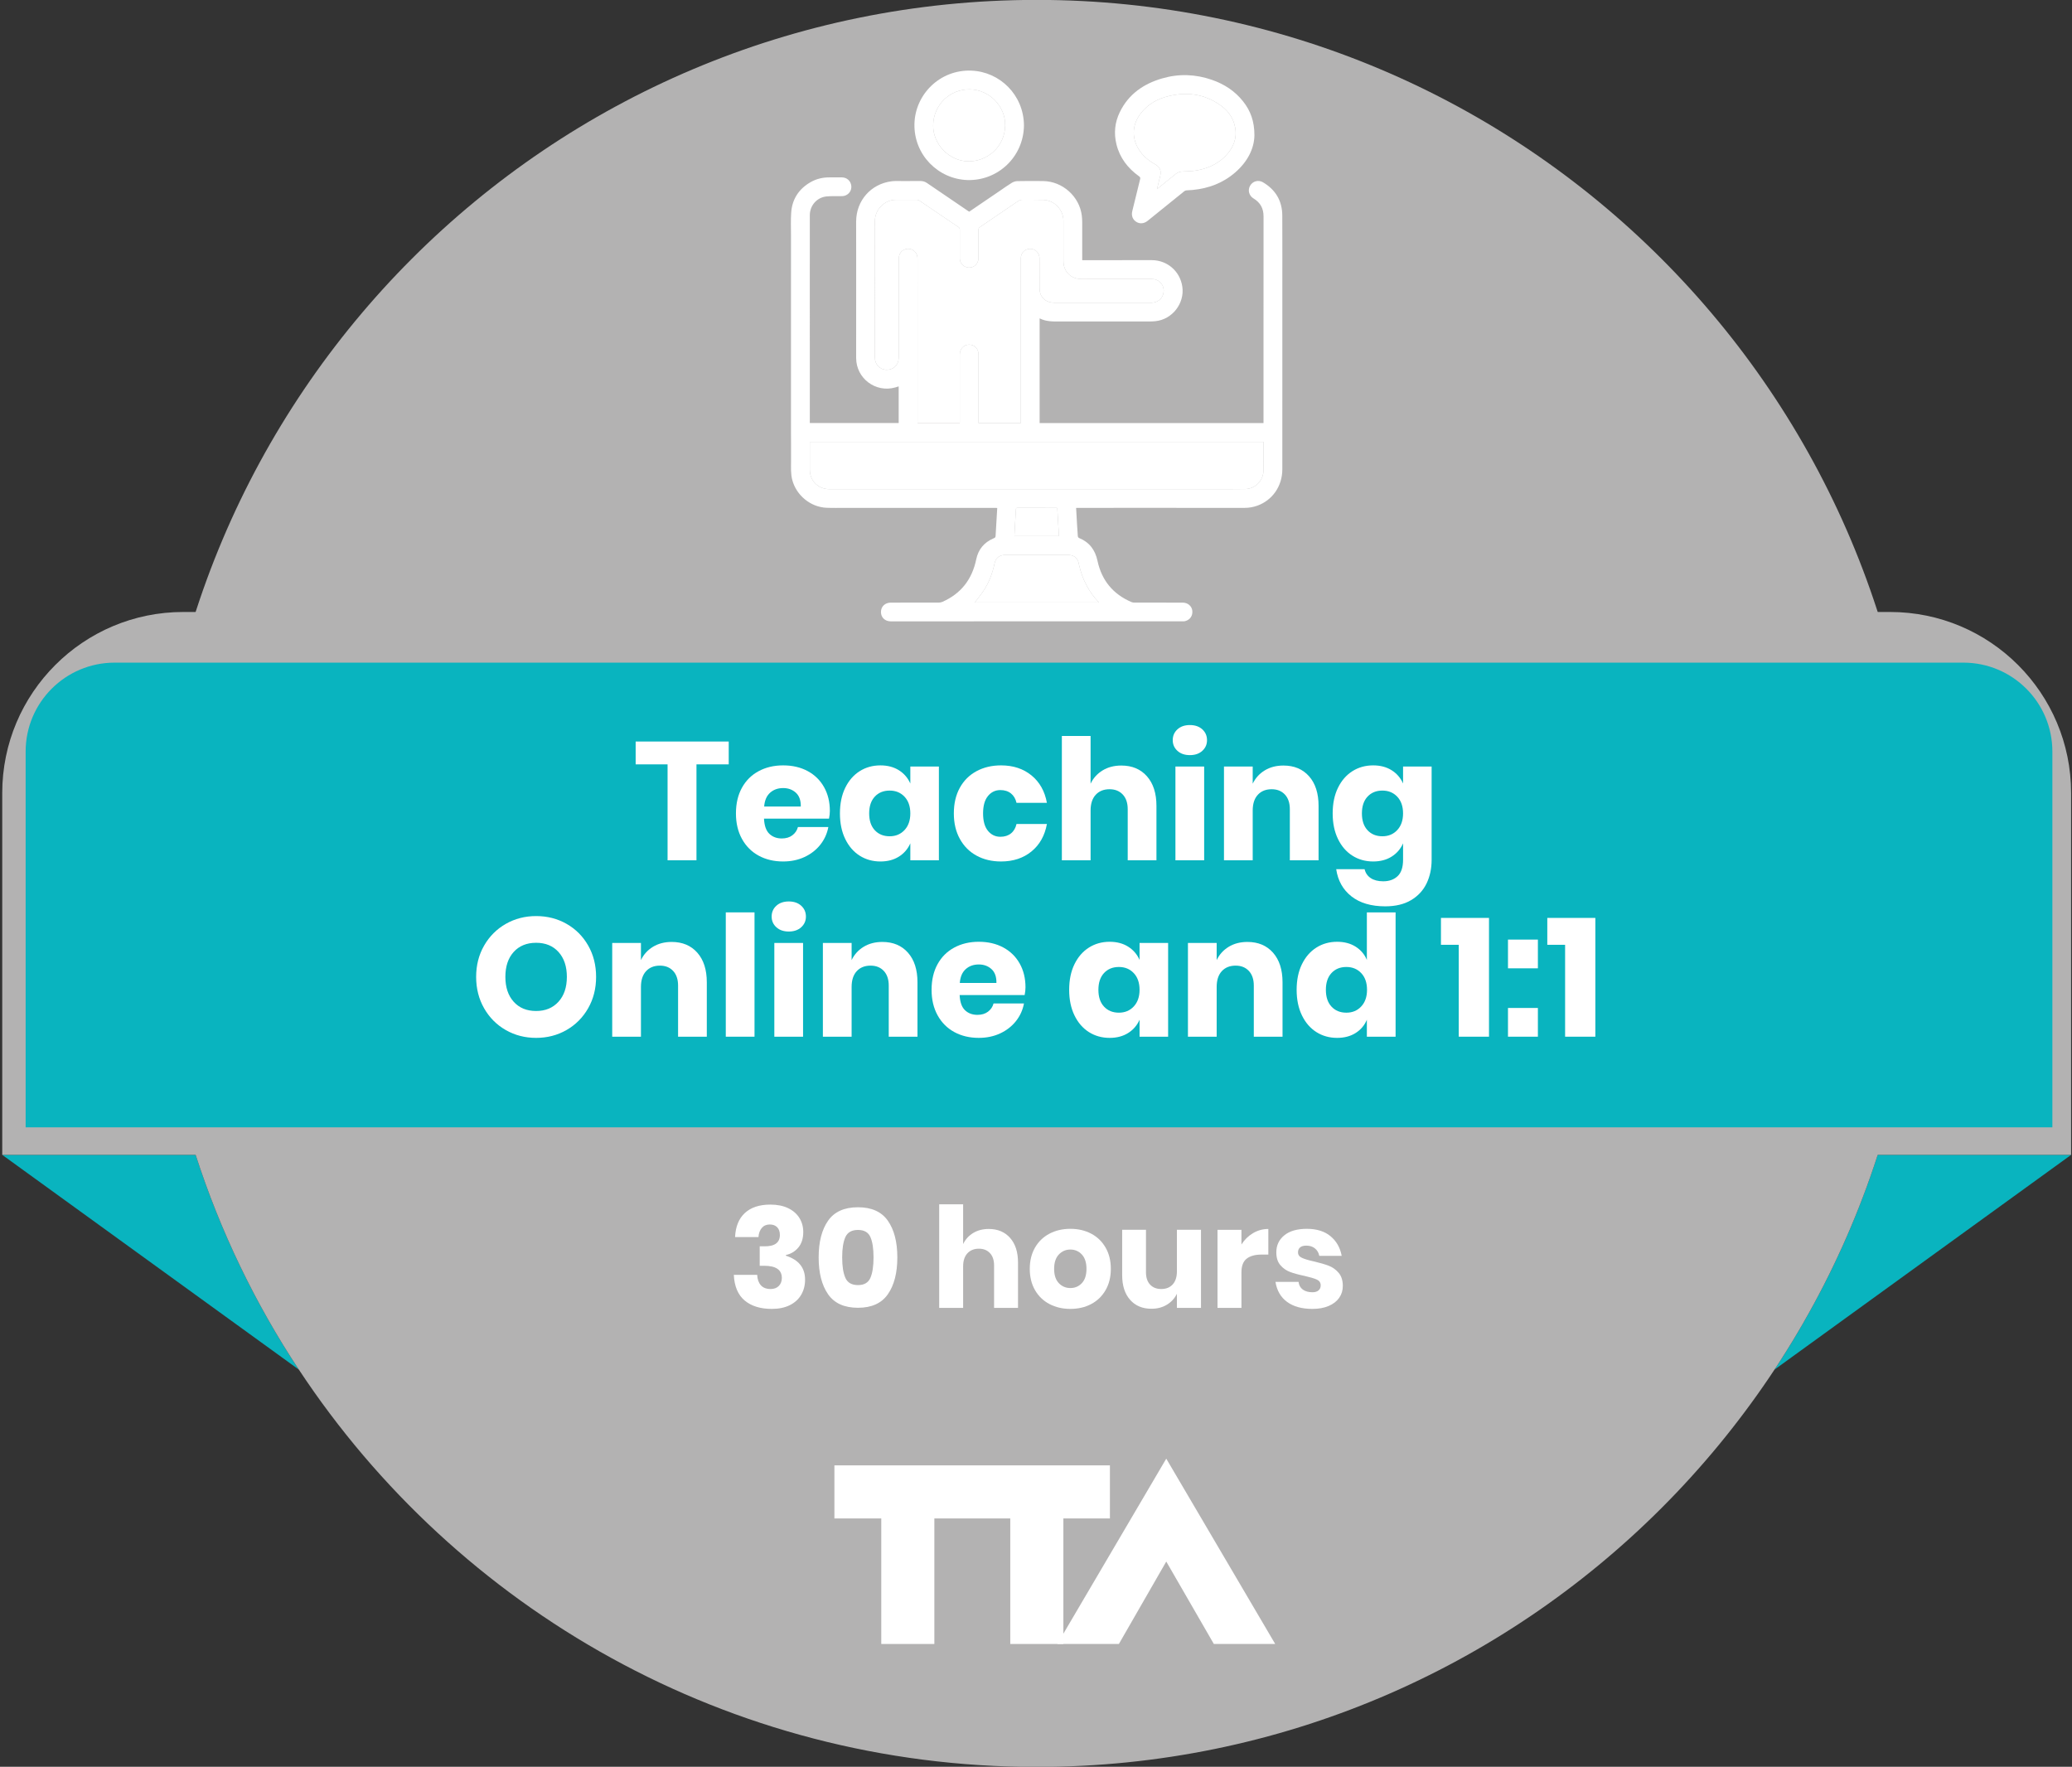
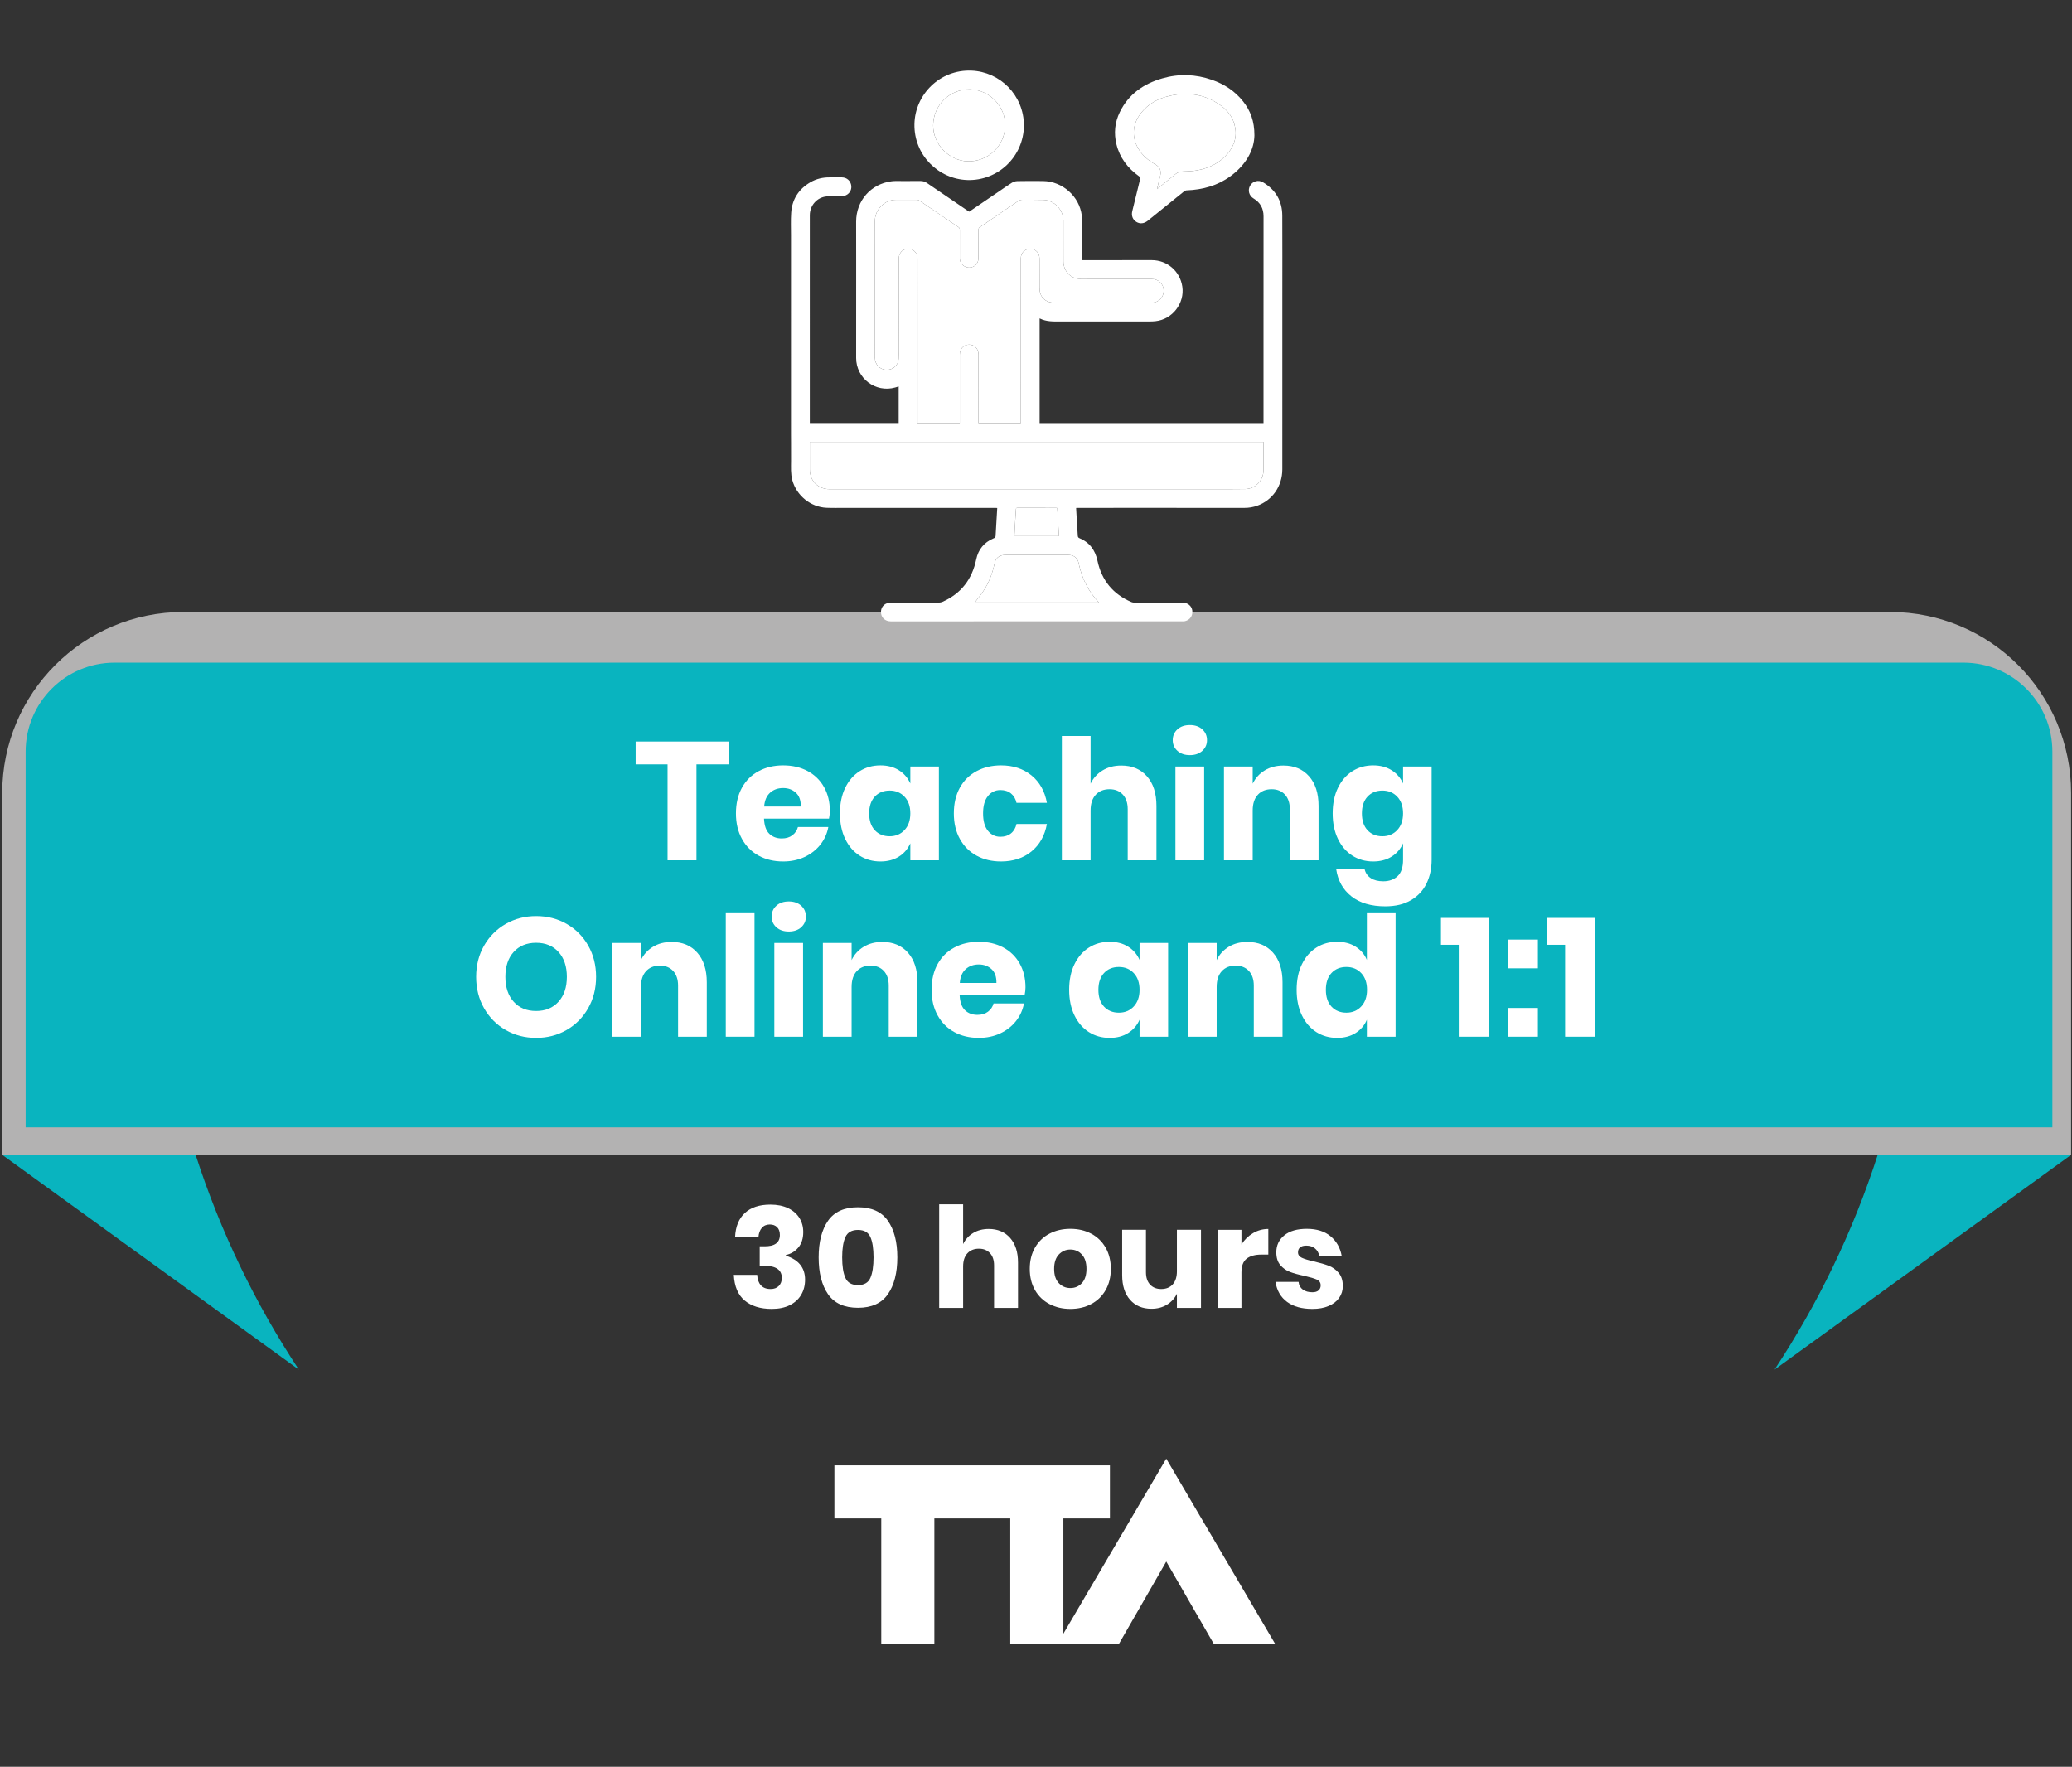
<svg xmlns="http://www.w3.org/2000/svg" height="631" viewBox="0 0 740 631" width="740">
  <rect x="0" y="0" width="740" height="631" fill="#333333" stroke="none" />
  <path d="m106.733 489.153-105.938-76.701h69.081c8.826 27.397 21.305 53.149 36.857 76.701z" fill="#09b4bf" />
  <path d="m633.746 489.153 105.938-76.701h-69.081c-8.826 27.397-21.304 53.149-36.857 76.701z" fill="#09b4bf" />
-   <path d="m685.782 315.506c0 174.267-141.275 315.543-315.542 315.543-110.112 0-207.058-56.402-263.5-141.896h-.007c-15.552-23.551-28.031-49.303-36.857-76.701h-.007c-9.852-30.545-15.172-63.122-15.172-96.946 0-174.267 141.276-315.542 315.543-315.542s315.542 141.275 315.542 315.542z" fill="#b3b2b2" />
  <path d="m739.682 412.449h-738.884v-129.219c0-35.715 28.952-64.667 64.667-64.667h609.55c35.715 0 64.667 28.952 64.667 64.667z" fill="#b3b2b2" />
  <path d="m396.402 542.302v-18.959h-98.4v18.959h16.735v44.832h18.964v-44.832h27.109v44.832h18.965v-44.832z" fill="#fff" />
  <path d="m416.523 557.695 16.995 29.438h21.913l-38.908-66.184-38.908 66.184h21.986z" fill="#fff" />
  <path d="m9.154 402.627v-134.191c0-17.55 14.227-31.777 31.776-31.777h660.286c17.549 0 31.776 14.227 31.776 31.777v134.191z" fill="#09b4bf" />
  <g fill="#fff">
    <path d="m260.259 264.829v8.16h-11.52v34.26h-10.32v-34.26h-11.4v-8.16z" />
    <path d="m272.858 292.37c.12 2.519.76 4.33 1.92 5.429 1.16 1.101 2.64 1.651 4.44 1.651 1.52 0 2.78-.38 3.78-1.141 1-.759 1.659-1.739 1.98-2.939h10.86c-.441 2.36-1.401 4.469-2.88 6.33-1.48 1.859-3.36 3.32-5.64 4.379-2.28 1.061-4.82 1.59-7.62 1.59-3.28 0-6.19-.689-8.73-2.07-2.541-1.38-4.53-3.369-5.97-5.97-1.44-2.599-2.16-5.639-2.16-9.12 0-3.519.71-6.569 2.13-9.149s3.41-4.561 5.97-5.941 5.48-2.069 8.76-2.069c3.32 0 6.24.681 8.76 2.039 2.52 1.36 4.47 3.271 5.85 5.731 1.38 2.459 2.07 5.29 2.07 8.49 0 .84-.1 1.76-.3 2.76zm6.84-10.92c-1.881 0-3.441.56-4.68 1.679-1.24 1.12-1.94 2.76-2.1 4.92h13.08c.04-2.199-.55-3.849-1.77-4.95-1.221-1.1-2.73-1.649-4.53-1.649z" />
    <path d="m325.118 279.829v-6.059h10.2v33.479h-10.2v-6.059c-.88 2-2.241 3.58-4.08 4.739-1.84 1.161-4.041 1.74-6.6 1.74-2.76 0-5.23-.689-7.41-2.07-2.181-1.38-3.9-3.369-5.16-5.97-1.26-2.599-1.89-5.64-1.89-9.12 0-3.52.63-6.569 1.89-9.149s2.979-4.561 5.16-5.941c2.18-1.38 4.65-2.069 7.41-2.069 2.559 0 4.76.58 6.6 1.739 1.839 1.161 3.2 2.74 4.08 4.74zm-14.7 10.68c0 2.561.669 4.561 2.01 6 1.34 1.44 3.11 2.16 5.31 2.16 2.16 0 3.93-.739 5.31-2.22 1.38-1.479 2.07-3.46 2.07-5.94 0-2.52-.69-4.509-2.07-5.97-1.38-1.46-3.15-2.19-5.31-2.19-2.2 0-3.97.721-5.31 2.16-1.341 1.44-2.01 3.44-2.01 6z" />
    <path d="m368.377 276.919c2.919 2.381 4.76 5.65 5.52 9.811h-10.86c-.321-1.441-.981-2.56-1.98-3.361-1-.8-2.261-1.2-3.78-1.2-1.8 0-3.28.711-4.44 2.13-1.161 1.421-1.74 3.49-1.74 6.21 0 2.721.579 4.791 1.74 6.21 1.16 1.421 2.64 2.13 4.44 2.13 1.519 0 2.78-.4 3.78-1.2.999-.799 1.659-1.919 1.98-3.36h10.86c-.76 4.16-2.601 7.431-5.52 9.81-2.92 2.381-6.54 3.57-10.86 3.57-3.28 0-6.19-.689-8.73-2.07-2.541-1.38-4.53-3.369-5.97-5.97-1.44-2.6-2.16-5.64-2.16-9.12 0-3.52.71-6.569 2.13-9.15 1.42-2.58 3.41-4.56 5.97-5.94 2.559-1.38 5.48-2.069 8.76-2.069 4.32 0 7.94 1.19 10.86 3.569z" />
    <path d="m409.627 277.249c2.259 2.561 3.39 6.081 3.39 10.56v19.44h-10.26v-18.24c0-2.239-.591-3.99-1.77-5.25-1.18-1.26-2.751-1.89-4.71-1.89-2.081 0-3.731.66-4.95 1.98-1.221 1.32-1.83 3.201-1.83 5.64v17.76h-10.26v-44.399h10.26v17.039c.96-1.999 2.389-3.579 4.29-4.74 1.899-1.16 4.13-1.74 6.69-1.74 3.84 0 6.89 1.28 9.15 3.84z" />
    <path d="m420.517 260.479c-1.121 1.02-1.68 2.31-1.68 3.871 0 1.52.559 2.79 1.68 3.809 1.119 1.021 2.6 1.53 4.44 1.53 1.839 0 3.319-.509 4.44-1.53 1.119-1.019 1.68-2.289 1.68-3.809 0-1.561-.561-2.851-1.68-3.871-1.121-1.02-2.601-1.53-4.44-1.53-1.84 0-3.321.51-4.44 1.53zm9.54 13.291h-10.26v33.479h10.26z" />
    <path d="m467.526 277.249c2.26 2.561 3.39 6.081 3.39 10.56v19.44h-10.26v-18.24c0-2.239-.591-3.99-1.77-5.25-1.18-1.26-2.751-1.89-4.71-1.89-2.081 0-3.73.66-4.95 1.98-1.221 1.32-1.83 3.201-1.83 5.64v17.76h-10.26v-33.479h10.26v6.119c.96-1.999 2.39-3.579 4.29-4.74 1.9-1.16 4.13-1.74 6.69-1.74 3.84 0 6.89 1.28 9.15 3.84z" />
    <path d="m501.095 279.829v-6.059h10.201v33.3c0 3.12-.6 5.929-1.8 8.429-1.2 2.499-3.04 4.489-5.521 5.97-2.48 1.479-5.559 2.221-9.239 2.221-5.04 0-9.07-1.192-12.09-3.571-3.021-2.381-4.83-5.61-5.43-9.69h10.14c.32 1.359 1.05 2.42 2.19 3.181 1.139.758 2.63 1.139 4.469 1.139 2.12 0 3.83-.61 5.131-1.83 1.299-1.221 1.949-3.171 1.949-5.849v-5.88c-.879 2-2.24 3.58-4.08 4.739-1.839 1.161-4.04 1.74-6.599 1.74-2.76 0-5.231-.689-7.41-2.07-2.181-1.38-3.9-3.369-5.161-5.97-1.259-2.599-1.889-5.64-1.889-9.12 0-3.52.63-6.569 1.889-9.149 1.261-2.58 2.98-4.561 5.161-5.941 2.179-1.38 4.65-2.069 7.41-2.069 2.559 0 4.76.58 6.599 1.739 1.84 1.161 3.201 2.74 4.08 4.74zm-14.699 10.68c0 2.561.669 4.561 2.01 6 1.34 1.44 3.109 2.16 5.31 2.16 2.16 0 3.93-.739 5.31-2.22 1.38-1.479 2.069-3.46 2.069-5.94 0-2.52-.689-4.509-2.069-5.97-1.38-1.46-3.15-2.19-5.31-2.19-2.201 0-3.97.721-5.31 2.16-1.341 1.44-2.01 3.44-2.01 6z" />
    <path d="m210.071 337.7c1.88 3.3 2.82 7.03 2.82 11.189 0 4.161-.951 7.901-2.85 11.221-1.9 3.32-4.48 5.909-7.74 7.769-3.26 1.861-6.87 2.79-10.83 2.79s-7.57-.929-10.83-2.79c-3.261-1.86-5.841-4.449-7.74-7.769-1.9-3.32-2.85-7.06-2.85-11.221 0-4.159.95-7.889 2.85-11.189 1.899-3.3 4.479-5.88 7.74-7.741 3.26-1.86 6.87-2.79 10.83-2.79 3.999 0 7.63.93 10.89 2.79 3.26 1.861 5.829 4.441 7.71 7.741zm-29.58 11.189c0 3.721.99 6.681 2.97 8.88 1.98 2.201 4.65 3.301 8.01 3.301 3.32 0 5.979-1.1 7.98-3.301 2-2.199 3-5.159 3-8.88 0-3.72-.99-6.68-2.97-8.88-1.98-2.199-4.65-3.3-8.01-3.3s-6.03 1.091-8.01 3.271-2.97 5.15-2.97 8.909z" />
    <path d="m249.041 340.249c2.259 2.561 3.39 6.081 3.39 10.56v19.44h-10.26v-18.24c0-2.239-.591-3.99-1.77-5.25-1.18-1.26-2.751-1.89-4.71-1.89-2.081 0-3.731.66-4.95 1.98-1.221 1.32-1.83 3.201-1.83 5.64v17.76h-10.26v-33.48h10.26v6.12c.96-1.999 2.389-3.579 4.29-4.74 1.899-1.16 4.13-1.74 6.69-1.74 3.84 0 6.89 1.28 9.15 3.84z" />
    <path d="m269.47 370.249h-10.26v-44.4h10.26z" />
    <path d="m277.269 323.479c-1.12 1.02-1.68 2.31-1.68 3.87 0 1.521.56 2.79 1.68 3.81s2.6 1.53 4.44 1.53 3.32-.51 4.44-1.53 1.68-2.289 1.68-3.81c0-1.56-.56-2.85-1.68-3.87s-2.6-1.53-4.44-1.53-3.32.51-4.44 1.53zm9.54 13.29h-10.26v33.48h10.26z" />
    <path d="m324.279 340.249c2.259 2.561 3.39 6.081 3.39 10.56v19.44h-10.26v-18.24c0-2.239-.591-3.99-1.77-5.25-1.18-1.26-2.751-1.89-4.71-1.89-2.081 0-3.731.66-4.95 1.98-1.221 1.32-1.83 3.201-1.83 5.64v17.76h-10.26v-33.48h10.26v6.12c.96-1.999 2.389-3.579 4.29-4.74 1.899-1.16 4.13-1.74 6.69-1.74 3.84 0 6.89 1.28 9.15 3.84z" />
    <path d="m342.728 355.37c.12 2.519.76 4.33 1.92 5.429 1.16 1.101 2.64 1.651 4.44 1.651 1.52 0 2.78-.38 3.78-1.141 1-.759 1.659-1.739 1.98-2.939h10.86c-.441 2.36-1.401 4.469-2.88 6.33-1.48 1.859-3.36 3.32-5.64 4.379-2.28 1.061-4.82 1.59-7.62 1.59-3.28 0-6.19-.689-8.73-2.07-2.541-1.38-4.53-3.369-5.97-5.97-1.44-2.599-2.16-5.639-2.16-9.12 0-3.519.71-6.569 2.13-9.149s3.41-4.561 5.97-5.941 5.48-2.07 8.76-2.07c3.32 0 6.24.681 8.76 2.04 2.52 1.36 4.47 3.271 5.85 5.731 1.38 2.459 2.07 5.29 2.07 8.49 0 .84-.1 1.76-.3 2.76zm6.84-10.92c-1.881 0-3.441.56-4.68 1.679-1.24 1.12-1.94 2.76-2.1 4.92h13.08c.04-2.199-.55-3.849-1.77-4.95-1.221-1.1-2.73-1.649-4.53-1.649z" />
    <path d="m406.987 342.829v-6.06h10.2v33.48h-10.2v-6.059c-.88 2-2.241 3.58-4.08 4.739-1.84 1.161-4.041 1.74-6.6 1.74-2.76 0-5.23-.689-7.41-2.07-2.181-1.38-3.9-3.369-5.16-5.97-1.26-2.599-1.89-5.64-1.89-9.12 0-3.52.63-6.569 1.89-9.149s2.979-4.561 5.16-5.941c2.18-1.38 4.65-2.07 7.41-2.07 2.559 0 4.76.581 6.6 1.74 1.839 1.161 3.2 2.74 4.08 4.74zm-14.7 10.68c0 2.561.669 4.561 2.01 6 1.34 1.44 3.11 2.16 5.31 2.16 2.16 0 3.93-.739 5.31-2.22 1.38-1.479 2.07-3.46 2.07-5.94 0-2.52-.69-4.509-2.07-5.97-1.38-1.46-3.15-2.19-5.31-2.19-2.2 0-3.97.721-5.31 2.16-1.341 1.44-2.01 3.44-2.01 6z" />
    <path d="m454.657 340.249c2.26 2.561 3.39 6.081 3.39 10.56v19.44h-10.26v-18.24c0-2.239-.591-3.99-1.77-5.25-1.18-1.26-2.751-1.89-4.71-1.89-2.081 0-3.731.66-4.95 1.98-1.221 1.32-1.83 3.201-1.83 5.64v17.76h-10.26v-33.48h10.26v6.12c.96-1.999 2.389-3.579 4.29-4.74 1.9-1.16 4.13-1.74 6.69-1.74 3.84 0 6.89 1.28 9.15 3.84z" />
    <path d="m488.167 342.829v-16.98h10.26v44.4h-10.26v-6.059c-.84 2-2.181 3.58-4.021 4.739-1.839 1.161-4.04 1.74-6.599 1.74-2.76 0-5.231-.689-7.41-2.07-2.181-1.38-3.9-3.369-5.161-5.97-1.259-2.599-1.889-5.64-1.889-9.12 0-3.52.63-6.569 1.889-9.149 1.261-2.58 2.98-4.561 5.161-5.941 2.179-1.38 4.65-2.07 7.41-2.07 2.559 0 4.76.581 6.599 1.74 1.84 1.161 3.181 2.74 4.021 4.74zm-14.64 10.68c0 2.561.669 4.561 2.01 6 1.34 1.44 3.109 2.16 5.31 2.16 2.16 0 3.93-.739 5.31-2.22 1.38-1.479 2.069-3.46 2.069-5.94 0-2.52-.689-4.509-2.069-5.97-1.38-1.46-3.15-2.19-5.31-2.19-2.201 0-3.97.721-5.31 2.16-1.341 1.44-2.01 3.44-2.01 6z" />
    <path d="m514.627 337.429v-9.6h17.159v42.42h-10.8v-32.82z" />
    <path d="m549.246 345.829h-10.68v-10.26h10.68zm0 24.42h-10.68v-10.26h10.68z" />
    <path d="m552.606 337.429v-9.6h17.16v42.42h-10.8v-32.82z" />
    <path d="m281.477 431.489c1.766.85 3.107 2.018 4.025 3.5.916 1.483 1.375 3.158 1.375 5.025 0 2.3-.592 4.15-1.775 5.55-1.184 1.4-2.659 2.283-4.425 2.65v.25c4.566 1.467 6.85 4.317 6.85 8.55 0 2.034-.467 3.842-1.4 5.425-.934 1.583-2.293 2.818-4.075 3.7-1.784.883-3.925 1.325-6.425 1.325-4.067 0-7.293-1-9.675-3-2.384-2-3.675-5.05-3.875-9.15h8.35c.066 1.568.5 2.8 1.3 3.7s1.966 1.35 3.5 1.35c1.232 0 2.208-.366 2.925-1.1.716-.733 1.075-1.683 1.075-2.85 0-2.9-2.1-4.35-6.3-4.35h-1.6v-6.95h1.55c3.766.067 5.65-1.283 5.65-4.05 0-1.2-.325-2.125-.975-2.775s-1.525-.975-2.625-.975c-1.2 0-2.15.408-2.85 1.225s-1.1 1.909-1.2 3.275h-8.35c.166-3.733 1.333-6.6 3.5-8.6 2.166-2 5.2-3 9.1-3 2.466 0 4.582.424 6.35 1.275z" />
    <path d="m295.727 435.99c2.232-3.217 5.8-4.825 10.7-4.825 4.866 0 8.425 1.608 10.675 4.825s3.375 7.575 3.375 13.075c0 5.533-1.125 9.917-3.375 13.149-2.25 3.235-5.809 4.851-10.675 4.851-4.9 0-8.468-1.616-10.7-4.851-2.234-3.232-3.35-7.616-3.35-13.149 0-5.5 1.116-9.858 3.35-13.075zm15.125 5.8c-.75-1.683-2.225-2.525-4.425-2.525-2.234 0-3.734.85-4.5 2.55-.767 1.7-1.15 4.117-1.15 7.25 0 3.167.383 5.608 1.15 7.325.766 1.717 2.266 2.574 4.5 2.574 2.2 0 3.675-.857 4.425-2.574s1.125-4.158 1.125-7.325-.375-5.592-1.125-7.275z" />
    <path d="m360.752 442.114c1.883 2.134 2.825 5.067 2.825 8.8v16.2h-8.55v-15.2c0-1.866-.492-3.325-1.475-4.375-.984-1.05-2.292-1.575-3.925-1.575-1.733 0-3.108.55-4.125 1.65s-1.525 2.667-1.525 4.7v14.8h-8.55v-37h8.55v14.2c.8-1.667 1.991-2.983 3.575-3.95 1.583-.967 3.442-1.45 5.575-1.45 3.2 0 5.742 1.067 7.625 3.2z" />
    <path d="m394.851 445.564c1.25 2.167 1.875 4.701 1.875 7.6 0 2.9-.625 5.434-1.875 7.601s-2.967 3.824-5.15 4.974c-2.184 1.151-4.658 1.725-7.425 1.725s-5.25-.574-7.45-1.725c-2.2-1.15-3.925-2.807-5.175-4.974s-1.875-4.701-1.875-7.601c0-2.899.625-5.433 1.875-7.6s2.975-3.825 5.175-4.975 4.683-1.725 7.45-1.725 5.241.575 7.425 1.725c2.183 1.15 3.9 2.808 5.15 4.975zm-18.375 7.6c0 2.233.558 3.934 1.675 5.101 1.116 1.167 2.491 1.75 4.125 1.75 1.633 0 3-.583 4.1-1.75s1.65-2.868 1.65-5.101c0-2.232-.55-3.941-1.65-5.125-1.1-1.183-2.467-1.774-4.1-1.774-1.634 0-3.009.591-4.125 1.774-1.117 1.184-1.675 2.893-1.675 5.125z" />
    <path d="m428.926 439.214v27.9h-8.6v-5.049c-.8 1.633-1.992 2.933-3.575 3.899-1.584.968-3.425 1.45-5.525 1.45-3.2 0-5.742-1.066-7.625-3.2-1.884-2.133-2.825-5.066-2.825-8.8v-16.2h8.5v15.15c0 1.901.491 3.375 1.475 4.425.983 1.05 2.308 1.575 3.975 1.575 1.733 0 3.1-.549 4.1-1.65 1-1.1 1.5-2.666 1.5-4.699v-14.801z" />
    <path d="m447.5 440.414c1.683-1 3.508-1.5 5.476-1.5v9.15h-2.451c-2.267 0-4.025.484-5.275 1.451-1.25.966-1.875 2.599-1.875 4.899v12.7h-8.549v-27.9h8.549v5.25c1.066-1.699 2.441-3.05 4.125-4.05z" />
    <path d="m475.2 441.515c2.116 1.767 3.441 4.1 3.975 7h-8c-.234-1.133-.758-2.025-1.575-2.676-.817-.649-1.842-.974-3.075-.974-.968 0-1.7.209-2.2.625-.5.417-.75 1.008-.75 1.775 0 .867.458 1.517 1.375 1.949.916.434 2.357.867 4.325 1.301 2.133.5 3.883 1.008 5.25 1.524 1.366.518 2.55 1.359 3.55 2.526s1.5 2.733 1.5 4.7c0 1.6-.434 3.017-1.3 4.25-.867 1.233-2.117 2.199-3.75 2.899-1.634.701-3.567 1.05-5.8 1.05-3.767 0-6.784-.832-9.05-2.5-2.267-1.666-3.65-4.05-4.15-7.149h8.25c.133 1.2.642 2.117 1.525 2.75.882.634 2.025.95 3.425.95.966 0 1.7-.226 2.2-.676.5-.449.75-1.041.75-1.774 0-.967-.458-1.658-1.375-2.075-.917-.416-2.409-.858-4.475-1.326-2.067-.432-3.768-.899-5.1-1.399-1.334-.5-2.484-1.309-3.45-2.426-.968-1.116-1.45-2.64-1.45-4.574 0-2.5.95-4.525 2.85-6.075s4.583-2.325 8.05-2.325c3.533 0 6.358.883 8.475 2.65z" />
    <path d="m384.613 186.579c.097 1.636.189 3.272.323 4.904.019.231.221.564.421.645 3.702 1.507 5.772 4.259 6.601 8.145 1.489 6.981 5.544 11.926 12.129 14.747.32.138.7.193 1.052.194 5.759.012 11.519.007 17.278.011 1.757.001 3.2 1.209 3.402 2.832.228 1.818-.803 3.341-2.583 3.779-.303.075-.63.074-.947.074-12.816 0-25.632-.007-38.449-.007-13.385-.001-26.771.007-40.157.009-8.513.002-17.027.001-25.541.001-2.064 0-3.518-1.385-3.513-3.345.005-1.961 1.459-3.343 3.526-3.344 5.714-.002 11.428.005 17.142-.014.438-.001.908-.098 1.309-.276 6.655-2.947 10.576-8.075 12.042-15.154.738-3.558 2.799-6.044 6.128-7.486.387-.168.762-.256.791-.844.166-3.316.381-6.629.585-10.029-.258-.013-.495-.037-.732-.037-17.801-.002-35.603-.001-53.405-.002-2.276-.001-4.555.061-6.828-.034-5.671-.238-10.739-4.391-12.219-9.88-.609-2.261-.453-4.556-.449-6.849.004-2.136-.002-4.273-.006-6.41-.002-.976-.016-1.954-.016-2.93-.002-11.747-.004-23.494-.003-35.241 0-11.993.001-23.987.005-35.981.001-2.683-.115-5.375.063-8.047.323-4.84 2.69-8.498 6.89-10.931 2.112-1.224 4.421-1.747 6.86-1.728 1.457.011 2.914-.028 4.371-.002 1.788.032 3.129 1.248 3.347 2.979.207 1.638-.811 3.156-2.459 3.612-.365.1-.763.102-1.147.11-1.751.034-3.514-.063-5.251.106-3.408.333-5.948 3.25-5.953 6.692-.011 6.943-.004 13.887-.004 20.83.001 16.047.002 32.094.002 48.141v5.25h31.739v-13.071c-.423.131-.822.265-1.227.379-7.016 1.982-13.957-3.237-13.963-10.525-.011-11.019.008-22.037.009-33.055.001-5.214-.015-10.427-.013-15.639.003-7.491 5.269-13.497 12.694-14.419 1.213-.151 2.455-.073 3.684-.079 2.208-.009 4.417.008 6.625-.008.851-.006 1.595.229 2.299.711 4.864 3.322 9.738 6.63 14.609 9.94.148.101.303.192.469.297 3.602-2.449 7.193-4.894 10.785-7.336 1.467-.997 2.907-2.039 4.418-2.966.572-.35 1.303-.598 1.968-.612 3.072-.065 6.146-.058 9.219-.023 6.942.08 12.992 5.493 13.824 12.349.095.787.14 1.585.142 2.379.014 4.234.007 8.469.007 12.703v.826c1.109 0 2.151.001 3.192 0 7.216-.006 14.432-.031 21.648-.01 5.564.015 10.1 3.978 10.906 9.458.879 5.974-3.571 11.711-9.578 12.335-.633.066-1.271.103-1.906.103-10.677.007-21.354 0-32.03.008-2.52.002-5.05.111-7.446-1.106v37.388h79.959v-35.444c0-12.79-.012-25.581.011-38.371.005-2.828-1.137-4.936-3.556-6.389-1.664-1-2.171-3.014-1.213-4.623.942-1.582 2.932-2.13 4.578-1.157 4.495 2.658 6.856 6.627 6.884 11.85.054 9.653.015 19.305.016 28.957v37.083c0 8.218.011 16.437-.004 24.655-.01 5.967-3.538 11.033-8.989 12.964-1.449.514-2.944.764-4.482.763-13.022-.004-26.043-.006-39.065-.007-6.852 0-13.704.003-20.556.007-.156 0-.313.013-.554.024.099 1.769.191 3.47.292 5.171zm-20.07-35.49c.017-.204.035-.316.035-.429.001-11.625.001-23.251.002-34.878 0-7.853-.008-15.706.005-23.56.004-1.938 1.483-3.37 3.383-3.352 1.882.019 3.286 1.491 3.288 3.449.003 3.437-.01 6.875.017 10.311.005.698.052 1.425.251 2.087.645 2.14 2.549 3.394 5.042 3.395 11.245.003 22.491.002 33.736.001.364 0 .729.007 1.092-.004 2.432-.073 4.248-1.949 4.219-4.356-.029-2.331-1.866-4.11-4.275-4.122-2.071-.01-4.143-.005-6.214-.005-6.374.002-12.748.03-19.121-.005-3.606-.019-6.207-2.714-6.206-6.307.001-4.826.011-9.653-.005-14.479-.012-3.943-3.235-7.322-7.164-7.45-2.456-.079-4.916-.011-7.374-.05-.649-.01-1.17.161-1.7.525-4.522 3.097-9.057 6.179-13.6 9.248-.369.249-.492.507-.491.94.012 3.437.01 6.874-.023 10.312-.005.458-.134.951-.336 1.364-.684 1.403-2.232 2.109-3.706 1.756-1.558-.375-2.61-1.654-2.616-3.238-.012-3.392-.01-6.785.004-10.176.002-.42-.092-.7-.467-.953-4.673-3.157-9.332-6.333-14.002-9.494-.213-.144-.496-.259-.747-.26-2.549-.014-5.098.017-7.648.001-3.798-.024-7.523 3.242-7.473 7.798.037 3.413.007 6.828.007 10.242 0 12.793-.002 25.586.001 38.379.001 2.31 1.752 4.18 3.996 4.29 2.382.117 4.315-1.513 4.49-3.896.114-1.562.102-3.137.102-4.706.001-3.02-.039-6.042-.045-9.063-.008-4.394-.002-8.787-.002-13.18 0-2.96-.006-5.919.003-8.878.005-1.633.91-2.914 2.32-3.33 2.268-.669 4.349.893 4.358 3.307.016 4.256.004 8.512.004 12.769v45.986h15.096v-.858c0-7.853-.001-15.707 0-23.56.001-2.063 1.393-3.564 3.308-3.577 1.975-.012 3.384 1.465 3.384 3.562.002 7.876.001 15.752.001 23.628v.816zm86.708 6.716h-162.035v.814c.001 3.028 0 6.055.003 9.083.003 4.048 2.985 7 7.036 6.999 15.091-.008 30.182-.01 45.273-.009 12.177 0 24.355.009 36.532.01 17.595.002 35.189.004 52.784.001 4.644-.001 9.287.032 13.93-.049 3.593-.063 6.464-3.102 6.473-6.693.009-3.164.004-6.328.004-9.492zm-58.822 57.376c-.072-.116-.098-.179-.141-.224-3.506-3.683-5.686-8.066-6.858-12.983-.152-.638-.248-1.314-.54-1.887-.766-1.499-2.136-1.905-3.719-1.903-7.301.013-14.602.006-21.903.008-.272 0-.546.013-.817.042-1.784.189-2.884 1.22-3.248 2.968-.749 3.593-2.029 6.982-4.095 10.03-.924 1.363-1.982 2.635-2.979 3.949zm-15.306-33.798c-4.595-.002-9.19.006-13.785-.012-.48-.002-.485.225-.504.585-.099 1.839-.228 3.677-.337 5.515-.078 1.328-.142 2.657-.213 4.006h15.918c-.202-3.369-.4-6.675-.602-10.046-.211-.021-.344-.048-.477-.048z" />
    <path d="m441.123 61.608c-4.352 3.766-9.498 5.699-15.195 6.235-.747.071-1.5.074-2.245.151-.249.026-.523.139-.718.296-4.359 3.509-8.708 7.029-13.06 10.546-1.29 1.043-2.782 1.196-4.046.42-1.313-.807-1.87-2.206-1.475-3.845.92-3.817 1.853-7.631 2.806-11.44.118-.472.026-.713-.376-1.002-4.012-2.876-6.895-6.581-8.084-11.439-.968-3.953-.596-7.799 1.198-11.482 3.132-6.434 8.49-10.121 15.154-12.053 5.948-1.726 11.912-1.517 17.77.525 4.406 1.535 8.202 4.008 11.121 7.699 2.603 3.291 4.044 7.02 4.037 12.149-.098 4.892-2.597 9.528-6.887 13.24zm-21.232.52c.736-.599 1.557-.844 2.513-.881 1.721-.068 3.465-.101 5.152-.409 4.347-.796 8.163-2.664 11.026-6.141 2.543-3.088 3.373-6.598 2.233-10.476-.858-2.918-2.752-5.124-5.195-6.814-5.599-3.875-11.782-4.661-18.297-3.079-3.863.938-7.241 2.794-9.767 5.966-3.135 3.935-3.493 8.617-.98 12.844 1.471 2.474 3.614 4.233 6.1 5.619 1.545.86 2.127 2.257 1.707 3.978-.376 1.54-.75 3.08-1.167 4.796 2.33-1.886 4.506-3.641 6.675-5.403z" />
    <path d="m345.519 64.301c-10.356-.311-19.15-8.934-18.934-19.986.206-10.553 9.073-19.542 20.362-19.09 10.158.406 18.671 8.693 18.752 19.563-.114 11.266-9.366 19.837-20.18 19.513zm.06-6.687c7.031.213 13.282-5.228 13.415-12.792.121-6.911-5.68-12.828-12.649-12.911-7.194-.085-12.982 5.601-13.073 12.841-.085 6.74 5.674 12.661 12.307 12.862z" />
    <path d="m364.543 151.089h-15.071v-.816c0-7.876.001-15.752-.001-23.628 0-2.097-1.408-3.575-3.384-3.562-1.915.013-3.307 1.514-3.308 3.576-.001 7.854 0 15.707 0 23.561v.858h-15.095v-.846-45.14c0-4.257.011-8.513-.005-12.77-.009-2.414-2.09-3.975-4.358-3.306-1.41.416-2.315 1.697-2.32 3.33-.009 2.959-.002 5.918-.002 8.878 0 4.392-.007 8.786.002 13.179.005 3.022.045 6.043.044 9.064 0 1.569.012 3.143-.102 4.706-.174 2.383-2.108 4.013-4.49 3.895-2.243-.109-3.995-1.979-3.995-4.29-.004-12.793-.002-25.585-.002-38.378 0-3.415.03-6.83-.007-10.243-.05-4.555 3.675-7.821 7.473-7.797 2.55.016 5.099-.015 7.648-.001.251.001.535.116.747.26 4.67 3.16 9.33 6.337 14.002 9.493.375.253.469.534.467.954-.014 3.391-.015 6.784-.004 10.175.006 1.584 1.058 2.864 2.616 3.239 1.474.353 3.022-.353 3.706-1.756.202-.413.332-.906.336-1.364.033-3.438.035-6.875.023-10.312-.001-.434.122-.691.492-.94 4.543-3.069 9.077-6.151 13.599-9.248.531-.364 1.051-.536 1.7-.525 2.458.039 4.918-.029 7.374.05 3.929.128 7.152 3.507 7.165 7.45.015 4.826.005 9.652.004 14.479-.001 3.592 2.6 6.288 6.206 6.307 6.373.034 12.748.007 19.121.005 2.071 0 4.143-.005 6.214.005 2.409.012 4.247 1.791 4.275 4.122.029 2.406-1.787 4.283-4.218 4.356-.364.011-.729.003-1.093.003-11.245.001-22.49.002-33.736-.001-2.493-.001-4.397-1.254-5.042-3.394-.199-.662-.246-1.389-.251-2.087-.026-3.437-.014-6.874-.017-10.312-.002-1.958-1.406-3.429-3.288-3.448-1.9-.018-3.379 1.413-3.383 3.352-.013 7.853-.005 15.707-.005 23.559 0 11.627-.001 23.253-.002 34.879 0 .113-.018.225-.035.429z" />
    <path d="m451.251 157.805v.664c0 3.164.005 6.328-.004 9.492-.01 3.591-2.881 6.63-6.474 6.693-4.642.081-9.286.048-13.929.049-17.595.003-35.19.001-52.784-.002-12.178 0-24.355-.009-36.533-.009-15.09-.001-30.182.001-45.273.009-4.051.001-7.032-2.951-7.036-7-.002-3.027-.001-6.054-.002-9.082v-.814z" />
    <path d="m348.128 215.181c.998-1.314 2.056-2.586 2.979-3.949 2.066-3.048 3.347-6.437 4.095-10.03.364-1.748 1.464-2.779 3.248-2.968.271-.029.545-.042.818-.042 7.3-.002 14.601.005 21.902-.008 1.583-.002 2.954.404 3.719 1.903.292.573.388 1.249.54 1.887 1.172 4.917 3.352 9.3 6.858 12.983.044.045.069.108.141.224z" />
    <path d="m377.6 181.431c.202 3.371.4 6.677.602 10.046h-15.918c.071-1.349.135-2.678.213-4.006.109-1.838.238-3.676.337-5.515.019-.36.024-.587.504-.585 4.595.018 9.19.01 13.785.012.133 0 .266.027.477.048z" />
    <path d="m413.216 67.531c.417-1.716.791-3.256 1.167-4.796.42-1.721-.162-3.118-1.707-3.978-2.486-1.386-4.629-3.145-6.1-5.619-2.513-4.227-2.155-8.909.98-12.844 2.526-3.172 5.904-5.028 9.767-5.966 6.515-1.582 12.698-.796 18.297 3.079 2.443 1.69 4.337 3.896 5.195 6.814 1.14 3.878.31 7.388-2.233 10.476-2.863 3.477-6.679 5.345-11.026 6.141-1.687.308-3.431.341-5.152.409-.956.037-1.777.282-2.513.881-2.169 1.762-4.345 3.517-6.675 5.403z" />
    <path d="m333.272 44.752c.091-7.24 5.879-12.926 13.073-12.841 6.969.083 12.77 6 12.649 12.911-.133 7.564-6.384 13.005-13.415 12.792-6.633-.201-12.392-6.122-12.307-12.862z" />
  </g>
</svg>